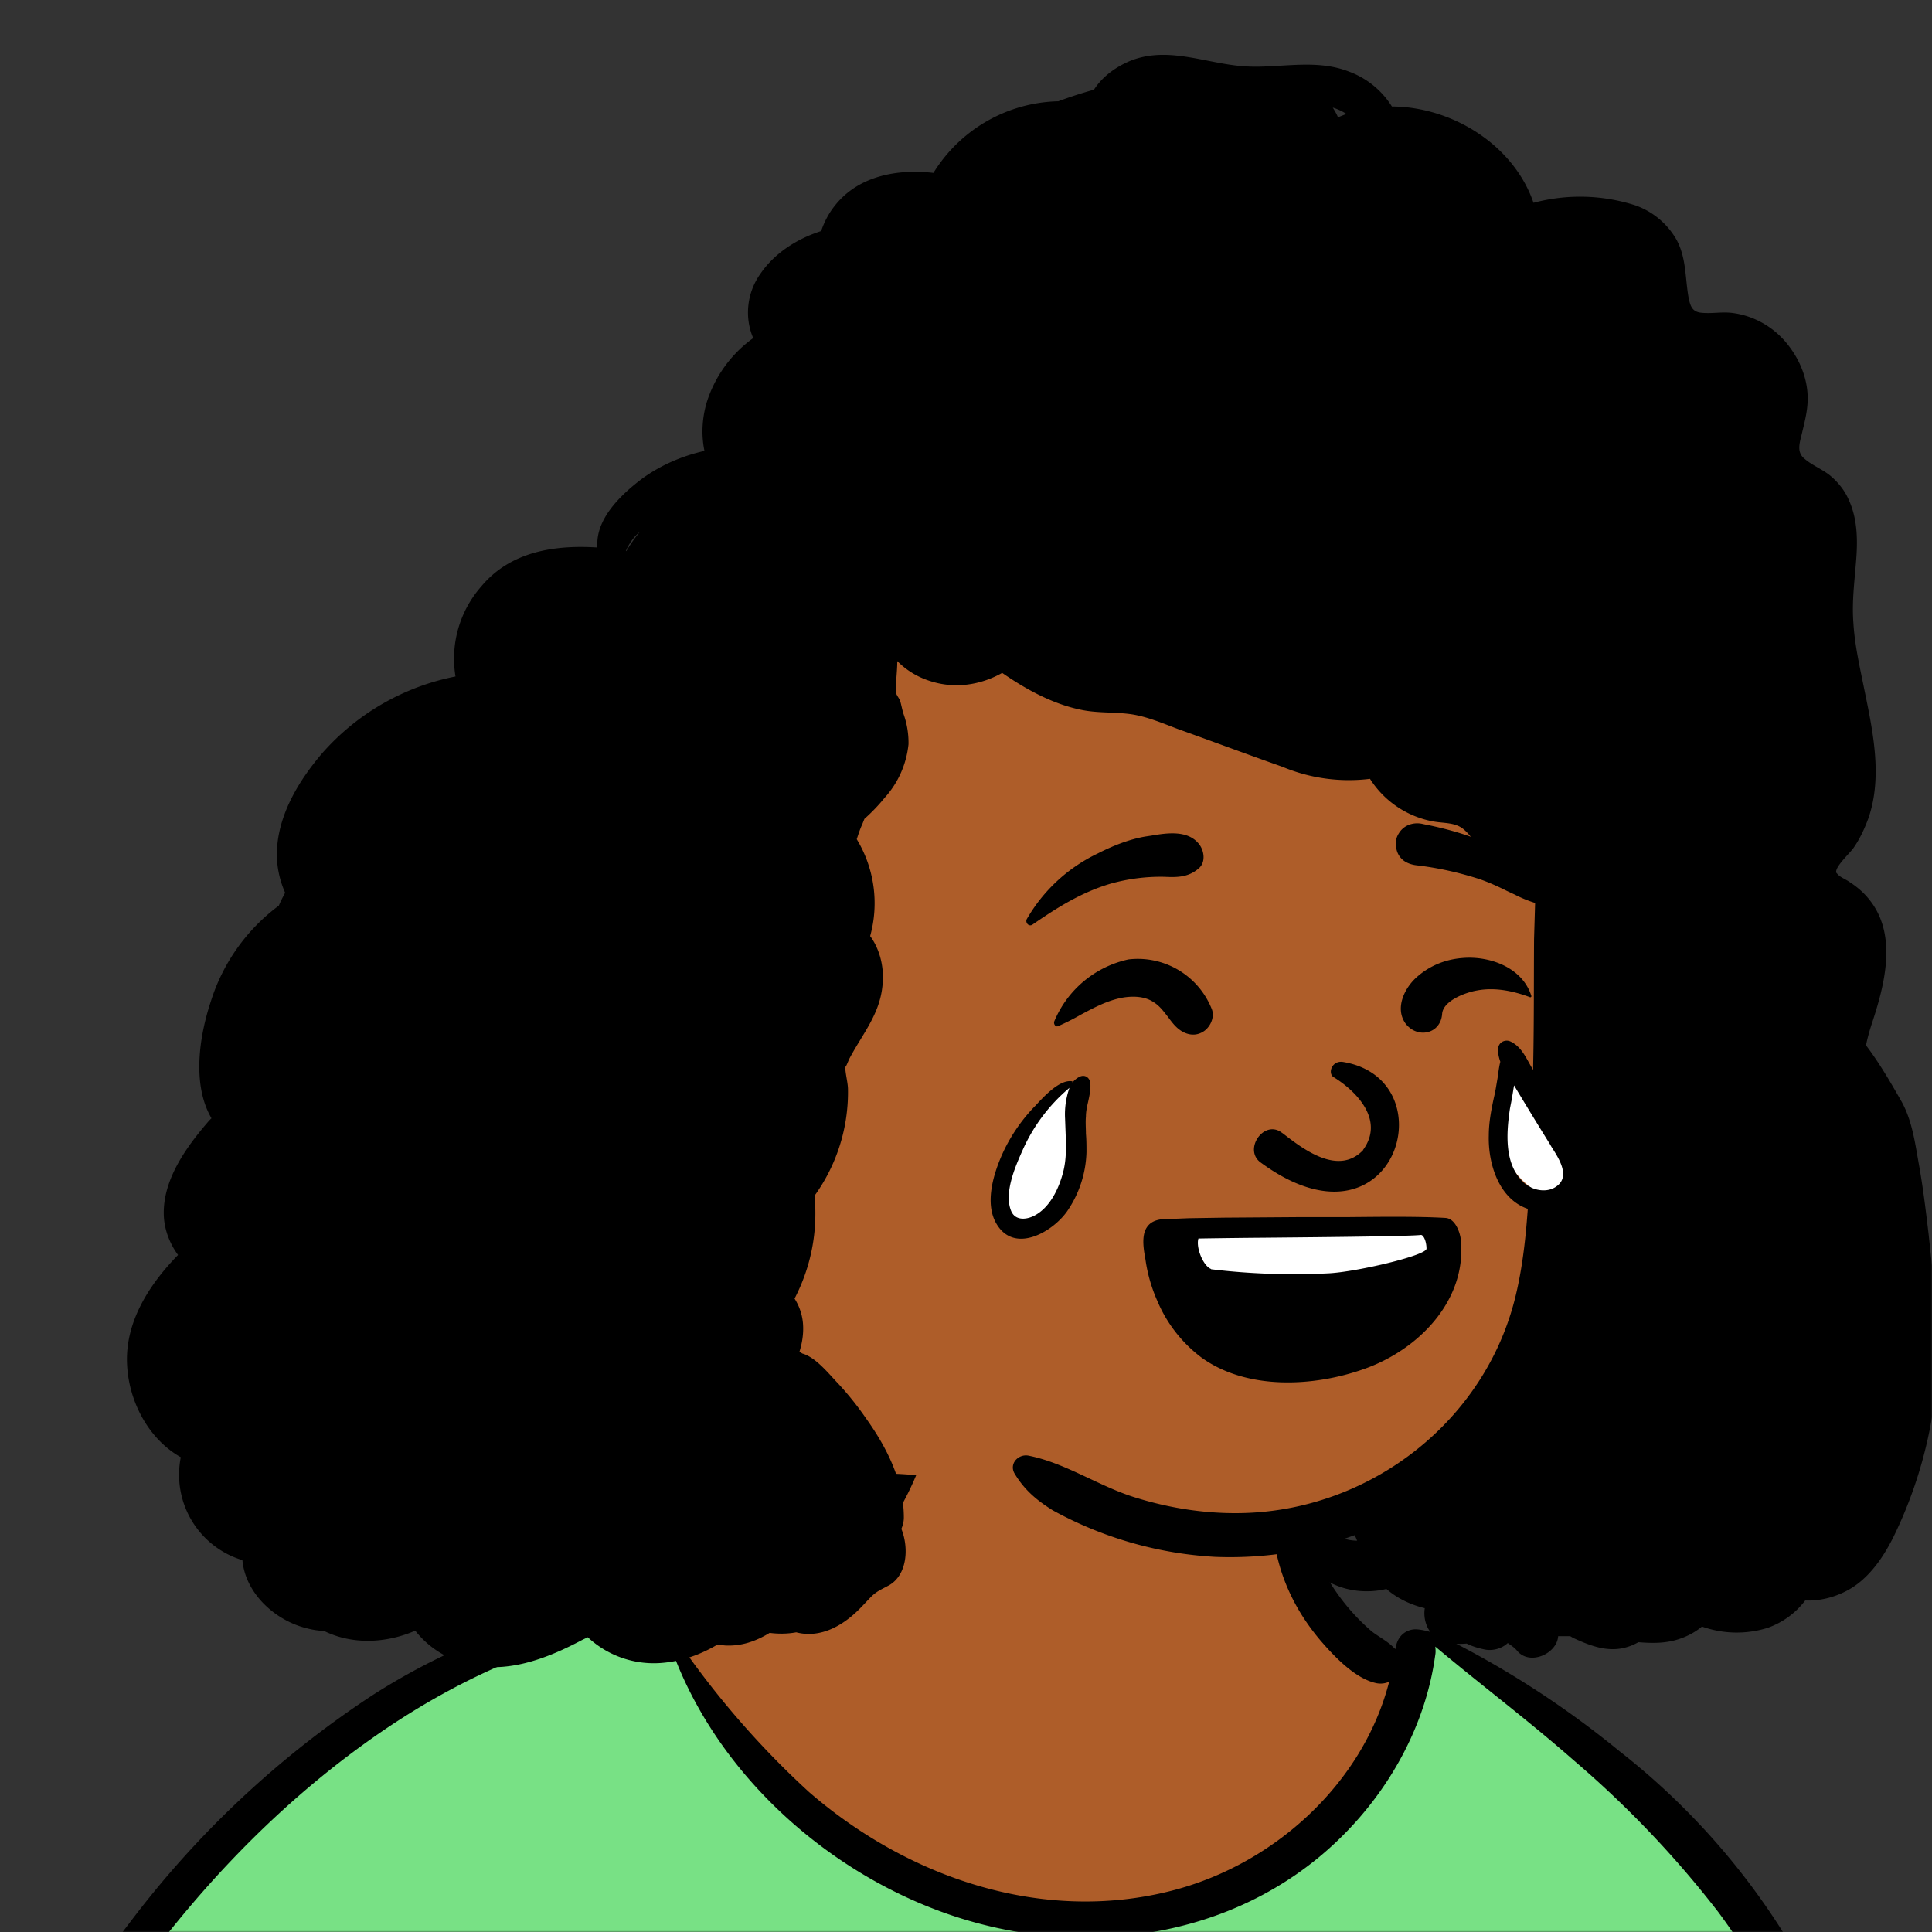
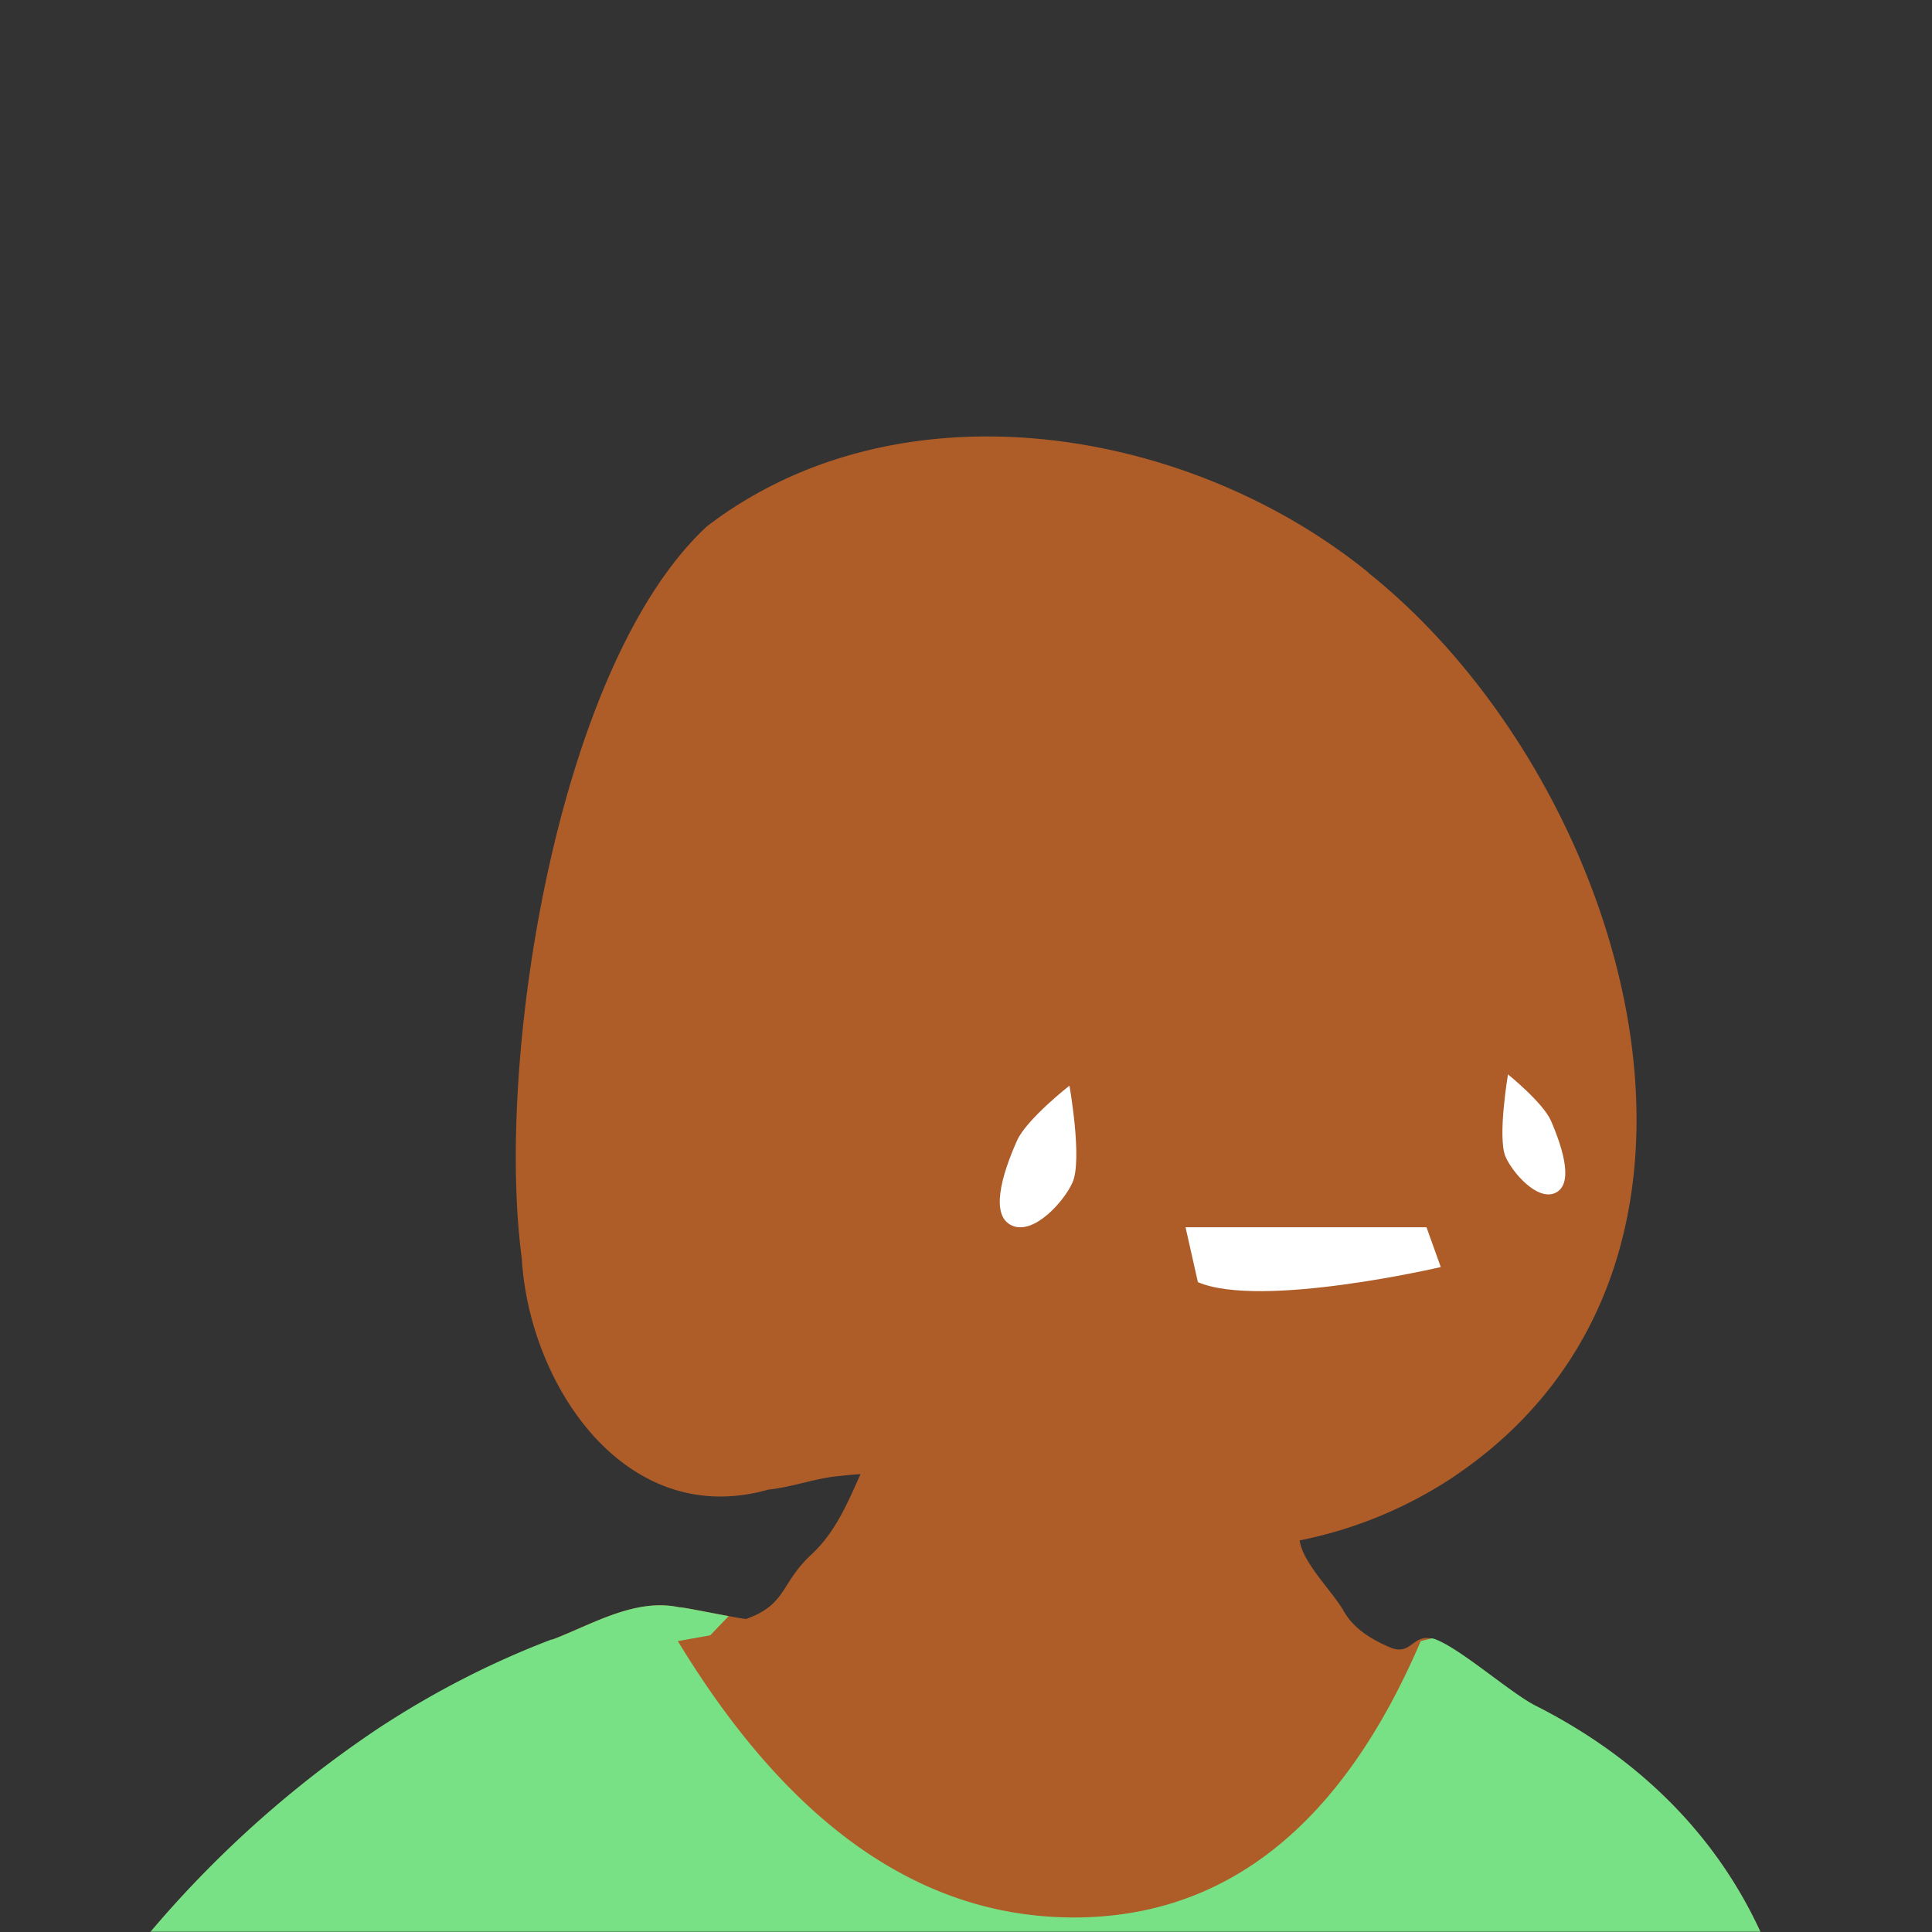
<svg xmlns="http://www.w3.org/2000/svg" viewBox="0 0 704 704" fill="none" shape-rendering="auto" width="300" height="300">
  <rect x="0" y="0" width="704" height="704" fill="#333333" stroke="none" />
  <desc>"Open Peeps" by "Pablo Stanley", licensed under "CC0 1.0". / Remix of the original. - Created with dicebear.com</desc>
  <mask id="viewboxMask">
    <rect width="704" height="704" rx="0" ry="0" x="0" y="0" fill="#fff" />
  </mask>
  <g mask="url(#viewboxMask)">
    <g fill-rule="evenodd" clip-rule="evenodd">
      <path d="M705.3 1074a2351.1 2351.1 0 0 1-15.6-101c-1-7.7-2.5-16.4 2.7-22 7.3-8 14-14.8 14.8-26.2.8-10.7-2.8-22.4-5-32.8a809.4 809.4 0 0 0-17.3-64.7c-6.6-21.7-13.9-43.2-21.3-64.6-6.9-20-13.5-40.3-22.5-59.5-17-36.5-46-63.5-81.6-81.6-9-4.5-27-20.5-36.3-24-8.5-3.4-8.5 6.3-16.9 2.6-6.7-2.9-13-6.7-16.7-13.2-4-7-14.3-16.9-15.9-25-3.3-17.4.3-32.2-12-45.3a90 90 0 0 0-41.1-23.8c-33.7-9.3-78.5-2.8-98.8 28.5-9.7 14.9-13 33-26.2 45.1-11.4 10.7-8.8 18-23.6 23.4-.9.3-23.6-4.5-24.4-4.2-16.2-3.5-31.7 6.2-46.5 11.8a325.4 325.4 0 0 0-63 32.3 399.2 399.2 0 0 0-102.3 98.5 482.5 482.5 0 0 0-76.4 161c-1.7 6.4-3.5 13-1.5 19.4 1.7 5.3 5.4 9.2 9.8 12.4 6 4.3 18 7 17.7 15.7-.1 6.6-2.4 13.5-3.5 20-1.3 7.7-2.3 15.5-3.4 23.2-4.8 35.4-8.6 71-10.3 106.6a920 920 0 0 0-.5 106c.1 2.3.8 4.5 2 6.2-1 .4-1.2 2.4.1 2.7l2.7.5a12 12 0 0 0 7 2.4l5.5.2c19.3 4 38.6 7.9 58.1 10.8 23.8 3.5 47.6 6.3 71.5 8.7 49.2 4.8 98 3.2 147.1.6a1877 1877 0 0 1 147.4-2c49.2 1.4 98.4 3.5 147.6 4.4 55 1 110-.5 164.8-5 7.5-.5 12.2-6.5 10.7-14-8.9-44.7-19-89.1-27-134Z" fill="#ae5d29" />
      <path d="m201 597.5 1.2-.4c14.5-5.7 29.6-14.8 45.4-11.4.5-.2 10.8 1.9 17.9 3.2l-6.7 7L247 598c40.7 67.1 88.8 100.7 144.3 100.7 55.5 0 97.7-33.6 126.4-100.7l4-1c.4 0 1 .2 1.5.4 9.3 3.6 27.4 19.6 36.3 24.1 35.6 18 64.5 45 81.6 81.6 8.7 18.6 15.2 38 21.8 57.5l.7 2c7.4 21.4 14.7 43 21.3 64.6 6.3 20.4 12 41 16.6 61.8l.7 2.9c2.2 10.4 5.8 22 5 32.8a29 29 0 0 1-3 10.7l-80.4 29 38.4 261.3c-35.1 1.5-70.3 2-105.5 1.3-49.2-.9-98.4-3-147.6-4.3-47.7-1.2-95.3-.7-143 1.7l-12 .6a946.3 946.3 0 0 1-139.5-1l-3.1-.3v-38.3l16.3-212.9-83-15.6-81.3-39.5a21.7 21.7 0 0 1-5.6-8.8c-1.9-6-.5-12 1-18l.5-1.3a492.8 492.8 0 0 1 76.4-161A399.3 399.3 0 0 1 138 629.7c19.8-13 40.9-23.9 63-32.3Z" fill="#78e185" />
-       <path d="M232.2 584.6c5.1-.3 10.3.6 15.4 1 .4.1.6.8 0 .9-9 1.9-18 4.5-26.9 7.1l-3.8 1.2c-10 3-19.8 6-29.6 10-19.4 7.9-37.8 18.5-54.8 30.8C67.2 682.8 20 754.3-9.9 828.3a526 526 0 0 0-24.3 77c-.4 1.6-2 5.4-1 7 .7 1.3 3.6 2.1 5 2.9l4.5 2.3 25.2 12.9 2.3 1.1c38 18.6 78.4 34.4 121 35.5l.4-3.7a342 342 0 0 1 9.9-60c.3-1 1.6-.6 1.7.3 3 23.1 2 46.4 1 69.7-1.8 41-4.3 82.2-6.5 123.3-1.2 20.6-2.6 41-3.9 61.7-1.3 20.5-1.7 41.6-4.7 62-.6 4.6-6 7-10 6.6-4.4-.5-7.9-4.5-8-9 0-11.9 1.5-24 2.4-35.8l2.5-33.8c3.1-41.1 6.8-82.2 10.2-123.3a4771 4771 0 0 1 3.8-43.7C76.4 979.8 34.2 963-6.1 943.5c-.6 13.2-2 26.5-3.4 39.6-3.8 36.8-7.1 73.6-9.6 110.5a2254.2 2254.2 0 0 0-4.2 92.7l-.2 7c0 4.4-.5 8.5-4.3 11.7-3.7 3.3-8.9 3.5-12.6 0-5-4.6-4.2-10.9-4-17.1a1675.6 1675.6 0 0 1 1.8-47.2 1321 1321 0 0 1 10.5-109.5l2-14c3.5-26 7.5-52.7 15.5-77.9-3.1-1.5-6.2-3-9.3-4.7-5.5-2.7-11.2-5.4-16.6-8.4-4.2-2.5-7.9-5.8-9-10.8-1.4-5.5.6-11.5 2-16.9v-.4a502 502 0 0 1 26.6-80 523.2 523.2 0 0 1 67.8-117 353.8 353.8 0 0 1 88.7-83.3 239 239 0 0 1 53.8-25.7 142.6 142.6 0 0 1 42.8-7.5Zm90.1-66c6-6.5 18.1.2 15.2 8.8a108.2 108.2 0 0 1-34.7 52A79.4 79.4 0 0 1 247 598l1.7 2.4a321.1 321.1 0 0 0 46.1 52.6c36 31.2 84.8 48 132 36 37.1-9.4 69.8-38.8 79.4-76.2-1.3.6-3 .9-4.8.5-7.7-1.7-15.3-9.8-20.3-15.6-5.3-6.3-9.5-13-12.6-20.7-5.6-14-7.4-32.1.3-45.7 1-1.7 3-.7 3.3 1l.3 2.5c1.5 12.7 3.3 25 9.3 36.6a76 76 0 0 0 18.2 23.1c2.6 2 5.8 3.6 8.1 6l.5.4c.6-5 4.1-7.3 7.6-7.2 3.3.2 7.3 1.6 8.8 2.3l.1.1a341 341 0 0 1 65.1 42 259 259 0 0 1 88.4 129c7.5 25.3 11.8 51.4 16.3 77.4l2.8 16c4.2 23.9 8.9 48.4 18.4 70.7 2.5 5.7.6 11.1-5.5 13.4A1493 1493 0 0 1 688 953c3.7 16 6 32.5 8.7 48.5 6 34.1 13.2 68 19.4 102 3.2 17.5 6.1 35 9.3 52.3l4.7 25.2 2.4 13.6.1.7c.5 2.4 1 4.9.4 7.3-.8 2.7-2.9 4.6-4.8 6.6-1.6 1.6-3.8 1.6-5.7.7l-.7-.3c-3.4-1.6-6-3.2-7.3-7-.7-2.5-1-5.2-1.5-7.7a3535.6 3535.6 0 0 1-7.8-43.6l-1.6-9.1c-5.2-31.4-10.2-62.9-12.8-94.5-1-14-2.3-28.1-3.5-42.2l-.9-10.5c-1.1-13.3-2.5-27-2.7-40.5l-4.5 1.6L657 964c-5.5 2-12.5 6-18.4 5.2-2.9-.3-5-1.2-6.8-2.9 2 28.8 4.8 57.4 8.5 86a1965.7 1965.7 0 0 0 22 135c.6 3.2 1.4 6.4 1.9 9.6.5 3.7-.5 5.9-2.5 9-1.7 2.4-5 3.7-7.8 2-3.6-2.3-5.5-4.3-6.5-8.4-1-3.7-1.6-7.6-2.3-11.4a1654.2 1654.2 0 0 1-11.4-65.2c-7.8-52-12.7-104.4-15.2-156.8a1388 1388 0 0 1-1.4-77.8c0-13.3.5-26.6 1.4-39.9 1-13.4 3-26.5 4.8-39.8 0-.5.7-.5.7 0 .8 14.9 2.1 29.8 2.8 44.7.6 14.3.9 28.5 1.4 42.8.6 18.7 1.5 37.5 2.7 56.2a9.6 9.6 0 0 1 8.5-3.1c4.7-1 9.7-3.4 14.1-5l16.8-5.5 26.4-8.7a679 679 0 0 1-18-80.8l-2-12.3c-4-24.2-8.5-48.5-15.8-72a229.8 229.8 0 0 0-34.8-68.2 370.2 370.2 0 0 0-52.7-55.3C557 627 539.7 614 523 600c.1.9.2 2 0 3-3.5 25.9-17 50-35.8 67.9-37.7 36-93.6 43.4-142 26.5-46.7-16.3-88-55-102.6-102.8-.3-.8.8-1 1.3-.5l2.4 3.3c0-.4.2-.9.7-1a129 129 0 0 0 46.6-29.2 100.2 100.2 0 0 0 21.3-33.3l.4-1c1.7-5 3.2-10.2 7-14.2Z" fill="#000" />
    </g>
    <g transform="matrix(.998 0 0 1 156 62)">
      <g fill-rule="evenodd" clip-rule="evenodd">
        <path d="M343.4 146.7C277.6 93.3 172.2 76 101.8 129.8c-54.7 50.6-77.3 194.5-67.6 266.7 2.7 46.4 38 99 90 84.3 8.9-.9 17.5-4.3 26.4-5 10.6-1.2 21.4-1.2 32 .3 23.2 3.3 43.7 15.6 66.2 21.3A156.8 156.8 0 0 0 373.1 477c118.7-78 65-254.6-29.7-330.2Z" fill="#ae5d29" />
-         <path d="m334.6 498.7 3.7-1.3c0 .3.2.5.4.8l.5 1.2c-1.5 0-3-.2-4.6-.7Zm-2.4-518c-.5-1.2-1.2-2.4-1.9-3.5 1.7.5 3.4 1.3 5 2.3l-3 1.2ZM72.4 138.8h-.2c1-2.4 2.5-4.6 4.2-6.2l1-.9a50.2 50.2 0 0 0-5 7.1Zm475.4 248.4c-1-8.4-2-16.7-3.5-25-1.4-7.8-2.5-16.3-6.6-23.3-4-7-8-13.8-12.7-20 .6-3 1.5-6 2.3-8.4 4.5-13.7 9-31.1-.4-43.8-2.2-3-4.8-5.3-7.9-7.3-1.2-.9-3.4-1.7-4.4-2.9-.7-.8-.4-.3-.5-.8-.1-2.2 5.2-7 6.4-8.8 2.3-3.3 4-7 5.4-10.8 5.2-15.1 1.6-31.7-1.5-46.8-1.6-8-3.5-16-4-24.3-.6-7.6.4-15.1 1-22.8.6-7.5.5-15.3-2.8-22.3-1.5-3.4-4-6.4-6.8-8.7-2.9-2.3-6.4-3.6-9.2-6-2.8-2.2-2-5.3-1.2-8.4 1-4.3 2.2-8.5 2.3-12.9.2-7.7-2.9-15.1-7.8-21-5-6-12.2-10-20-10.9-3.6-.4-7 .3-10.6 0-3.5-.2-4.3-2-5-5.1-1.4-7.4-.8-14.6-4.4-21.4a28 28 0 0 0-15.2-12.7 66 66 0 0 0-37.1-.9c-7.2-21-29.6-35-51.7-35.1A31.2 31.2 0 0 0 336-36c-11-4.2-22.6-1.7-34-1.7h-.1a61 61 0 0 1-6.7-.4c-13-1.5-26-6.9-38.9-1.7-5.7 2.4-10.3 6-13.2 10.5-4.4 1.2-8.7 2.6-13 4.2A55.1 55.1 0 0 0 184.5 1c-13-1.5-27.2 1-35.8 11.7-2.3 2.8-4 6-5.2 9.5-8.8 2.8-17 8-22.2 15.6-5 7-5.8 16-2.6 23.4a45.7 45.7 0 0 0-17 23.5c-1.7 5.8-2 11.9-.8 17.6-8 1.8-15.8 5.1-22.6 10-7.1 5.3-16 13.5-16.5 23v2.2C46 136.5 30 139 19.4 151.7a39.8 39.8 0 0 0-9.4 32.8 87.2 87.2 0 0 0-48.7 28c-9 10.5-17 23.9-16.5 38.2.2 4.3 1.2 8.6 3 12.6-.8 1.5-1.6 3-2.3 4.7a69.3 69.3 0 0 0-24.8 34.8c-3.8 11.4-6.2 26.1-2.1 37.7.6 1.7 1.4 3.4 2.3 5-.8.7-1.5 1.6-2.2 2.4C-89 357-97 368.5-96.5 381c.2 5 2.1 10.1 5.2 14.3-10.8 11-19.5 24.8-18.6 40.2.7 13.5 8 27 19.6 33.5a32.5 32.5 0 0 0 22.5 37.5c1.1 12.2 12 22 23.4 24.8 2.2.6 4.3.9 6.4 1 10.4 5.1 22.7 4.5 33.3-.1A34 34 0 0 0 13.2 544c14.9 4.4 30.2-1.6 43.2-8.5l1.9-.9a35.4 35.4 0 0 0 26.3 9.4c7.8-.5 14.7-3 21-6.7l2.9.3c6 .3 11.3-1.6 16.2-4.6 3.1.4 6.4.4 9.7-.2 7.3 1.9 14.3-1 20-5.7 2.6-2.1 4.7-4.5 7-6.9 2.3-2.4 4.1-3 7-4.6 6.5-3.8 7.2-13.5 4.4-20.5.5-1.2.9-2.6.9-4.1 0-13.3-6.2-25.5-13.7-36-3.3-4.8-7-9.4-11-13.6-3.2-3.4-7.7-8.9-12.4-10.2l-1-.7c1-3.2 1.5-6.5 1.3-9.8-.2-3.4-1.3-6.7-3.1-9.5 6-11.6 8.5-24.2 7.3-37.5a64.4 64.4 0 0 0 12.2-38.7c0-2.5-1-5.8-1-8.4.1.8 1.2-2.3 1.6-3 4.8-9 11-16 12-26.5.7-6.2-.8-13-4.5-18a44.9 44.9 0 0 0-4.9-35.3c.6-1.8 1.2-3.7 2-5.4l.8-2c2.7-2.4 5.2-5 7.3-7.6a34.2 34.2 0 0 0 8.8-19.6 31 31 0 0 0-1.8-11c-.5-1.5-.8-3.3-1.3-5-.4-.8-1.1-1.7-1.4-2.5l-.1-.4v-.9c0-3.6.5-7 .5-10.5a29 29 0 0 0 11.8 7.2c9 3 18.5 1.6 26.5-2.9 8.7 6 18.4 11.3 28.6 13.4 6 1.3 12 .8 18.1 1.6 6 .8 12 3.4 17.6 5.5 12.6 4.5 25.2 9.2 38 13.7a63 63 0 0 0 32 4.4 34.8 34.8 0 0 0 23.5 15.6c3.6.6 7.8.3 10.7 2.8 2.9 2.4 4.7 6 7.2 8.7a37.4 37.4 0 0 0 19.1 10.8l-.6 20.5c-.1 14.9 0 29.7-.3 44.6-.2 14.8-.6 29.6-1.4 44.4-.8 13.9-1.8 27.8-5.1 41.3-11 45-52.1 77.1-98.2 78.8-13.6.5-27.2-1.5-40.2-5.5-13.6-4.1-25.7-12.7-39.5-15.4-3.7-.6-7 3-5 6.5 3.6 6 8 9.7 13.9 13.4a139.2 139.2 0 0 0 59.3 17c10.2.4 20.4-.3 30.4-2.2.7 2.2 2 4.3 2.9 6.3.1.2.6 0 .5-.3l-.3-1.3c3.4 4.4 8.6 7.5 14 9a30.8 30.8 0 0 0 15.1.2c4 3.5 9 5.8 14 7-.8 5.2 1.8 11 7.9 12.5 2.5.6 5 .6 7.4.4 2 1 4 1.6 6.3 2.1 3 .7 6.5-.2 8.7-2.3 1.2.9 2.3 1.5 3.4 2.8 4.6 5.6 14.6 1.1 15-5.3h4.4l1 .6c6.5 3 13.2 5.6 20.3 3.2 1.3-.4 2.5-1 3.6-1.6 5 .4 10 .5 15-1.2 3-1 5.8-2.5 8.2-4.5a38 38 0 0 0 23.9.5 29.5 29.5 0 0 0 13.8-10c5.1.2 10.2-1 14.9-3.4 7.9-4 13.4-11.9 17.3-19.7a160.5 160.5 0 0 0 15.6-54.8c2-18.8-.9-37.5-2.8-56.2Z" fill="#000" />
      </g>
    </g>
    <g transform="translate(315 248)">
      <path fill-rule="evenodd" clip-rule="evenodd" d="M55.6 167.6c3.5-7.8 19.1-20 19.1-20s4.8 27 1.1 35.3c-3 6.8-14 19.2-22 15.7s-4-18 1.8-31ZM250.2 160.5c-2.8-6.6-15.7-17-15.7-17s-3.9 22.9-.9 30c2.5 5.7 11.5 16.2 18.1 13.2 6.6-3 3.2-15.3-1.5-26.2ZM117 199.2h87.8l5.2 14.5s-65.5 15.3-88.5 5.5l-4.5-20Z" fill="#fff" />
      <g fill="#000">
-         <path d="M181.7 171c8.2-11.3-3.3-22-10.9-26.6-2-1.5-.4-6.2 3.8-5.4 38.4 6.6 18.5 72.7-30.5 36.4-5.8-4.7 1.2-15 7.5-11l1 .7c7.1 5.5 20 15.5 29.1 6ZM104.5 56.5l-2 .3c-6 1-12 3.4-17.5 6.2a59.3 59.3 0 0 0-25.9 24c-.5 1.2.7 2.7 2 2 9-6.2 17.8-11.8 28.6-15a67.7 67.7 0 0 1 19.5-2.5c4.4.2 8.6.3 12.4-2.9 3-2.3 2.2-7 0-9.4-4.1-4.7-11.3-3.7-17.1-2.7ZM204.6 52.5l-1.4-.3a8.5 8.5 0 0 0-4.9.4 7.4 7.4 0 0 0-3.6 3.1 7 7 0 0 0-.8 5.9 7 7 0 0 0 2.6 4c1.2.9 2.9 1.5 4.6 1.7 7.8.9 15.4 2.6 22.9 5 3.5 1.2 6.8 2.7 10 4.3L237 78a45 45 0 0 0 9.4 3.6c.9-.3 1.1-.6 1.3-.8v-.1l.1-.1c.3-.3.6-.8.3-3-7.4-15.3-27.7-21.9-43.4-25.1ZM123.3 128c-3 1.8-6.3 1-8.9-1.1-1.6-1.3-2.8-3-4-4.6-1.5-1.9-2.9-3.8-5-5.1-3.2-2.2-7.5-2.3-11.2-1.7-5.6 1-10.4 3.6-15.3 6.2a86 86 0 0 1-8.3 4.2c-1.1.5-1.8-1-1.4-1.8a38 38 0 0 1 27-22.5 29 29 0 0 1 30.4 18.2c1.1 3-.7 6.7-3.3 8.2ZM242.6 115.4c.2 0 .5-.2.4-.5-3.2-10.3-15.1-14.7-25.2-13.8-6.2.5-11.9 2.8-16.6 7-4.5 4-8 11.4-4 16.9 4.3 5.6 12.8 3.8 13.3-3.6.4-4.8 8.6-7.8 12.8-8.5 6.5-1.2 13.2.2 19.3 2.5Z" />
-         <path fill-rule="evenodd" clip-rule="evenodd" d="M176.1 195.5c11.6-.1 25.6-.3 35.6.3 3.6.2 5.3 5.3 5.6 7.8 2.3 22.4-15.6 40.4-35.4 47.3-18.4 6.5-42.7 7.7-59.2-4.3a50.2 50.2 0 0 1-16-20.6 56.8 56.8 0 0 1-4.3-15c-.6-3.3-1.3-7.3-.2-10.4 1.7-4.4 6-4.5 10.1-4.5h1l5-.2 12.8-.2 27.7-.2H176Zm-49.8 19a253 253 0 0 0 42.5 1.5c10-.4 36-6.5 36-9 0-2.7-1.1-5-2-5-4 .5-34.7.8-56.4 1a3011.2 3011.2 0 0 0-24.7.3c-1 3.2 1.7 10 4.6 11.1ZM82.3 146.6c-.3-2-2-3.2-4-2.2a7.5 7.5 0 0 0-2.6 2.2l.1-.2c0-.2 0-.4-.2-.4-4.4-.7-10.1 5.4-13.2 8.8l-.7.7a61.8 61.8 0 0 0-11 16c-3.5 7.5-7.2 18.9-2.5 26.6 6.6 10.9 20.5 2.7 25.7-4.8a39.9 39.9 0 0 0 7-21.5c0-2.2 0-4.4-.2-6.7 0-2-.2-4.2 0-6.3 0-1.8.4-3.6.8-5.3.5-2.3 1-4.6.8-6.9Zm-9.9 32.5c-1.5 5.8-4.6 12.5-10 15.6-2.9 1.7-7.1 2.3-8.8-1.1-3-6.5 1.3-16.4 3.9-22.2a63 63 0 0 1 17.2-23 29 29 0 0 0-1.6 11.2l.2 5.4c.2 4.7.3 9.5-.9 14.1ZM253.3 157.5A65.2 65.2 0 0 1 262 175c3 11.9-7.2 20.5-18.5 18-11.9-2.7-16.3-16.4-16-27.2 0-5 1-10 2.1-14.9l.4-2 .7-4.1c.3-2 .5-4 1-5.9-.5-1.5-.9-3-.8-4.6 0-2.5 2.6-3.8 4.7-2.7 3 1.5 4.7 4.3 6.3 7.2l1 1.8 3.6 6 3.5 6 3.2 5Zm-13 25.5c3.1 2.8 8.5 3.9 12 1.2 4.9-3.6.8-10-1.9-14.2l-.7-1.2a1574 1574 0 0 1-13-21.3l-.8 4.9-.7 3.6c-1.3 8.8-2.2 20.3 5.1 27Z" />
-       </g>
+         </g>
    </g>
    <g transform="translate(279 400)" />
    <g transform="translate(179 343)" />
    <g transform="translate(203 303)" />
  </g>
</svg>